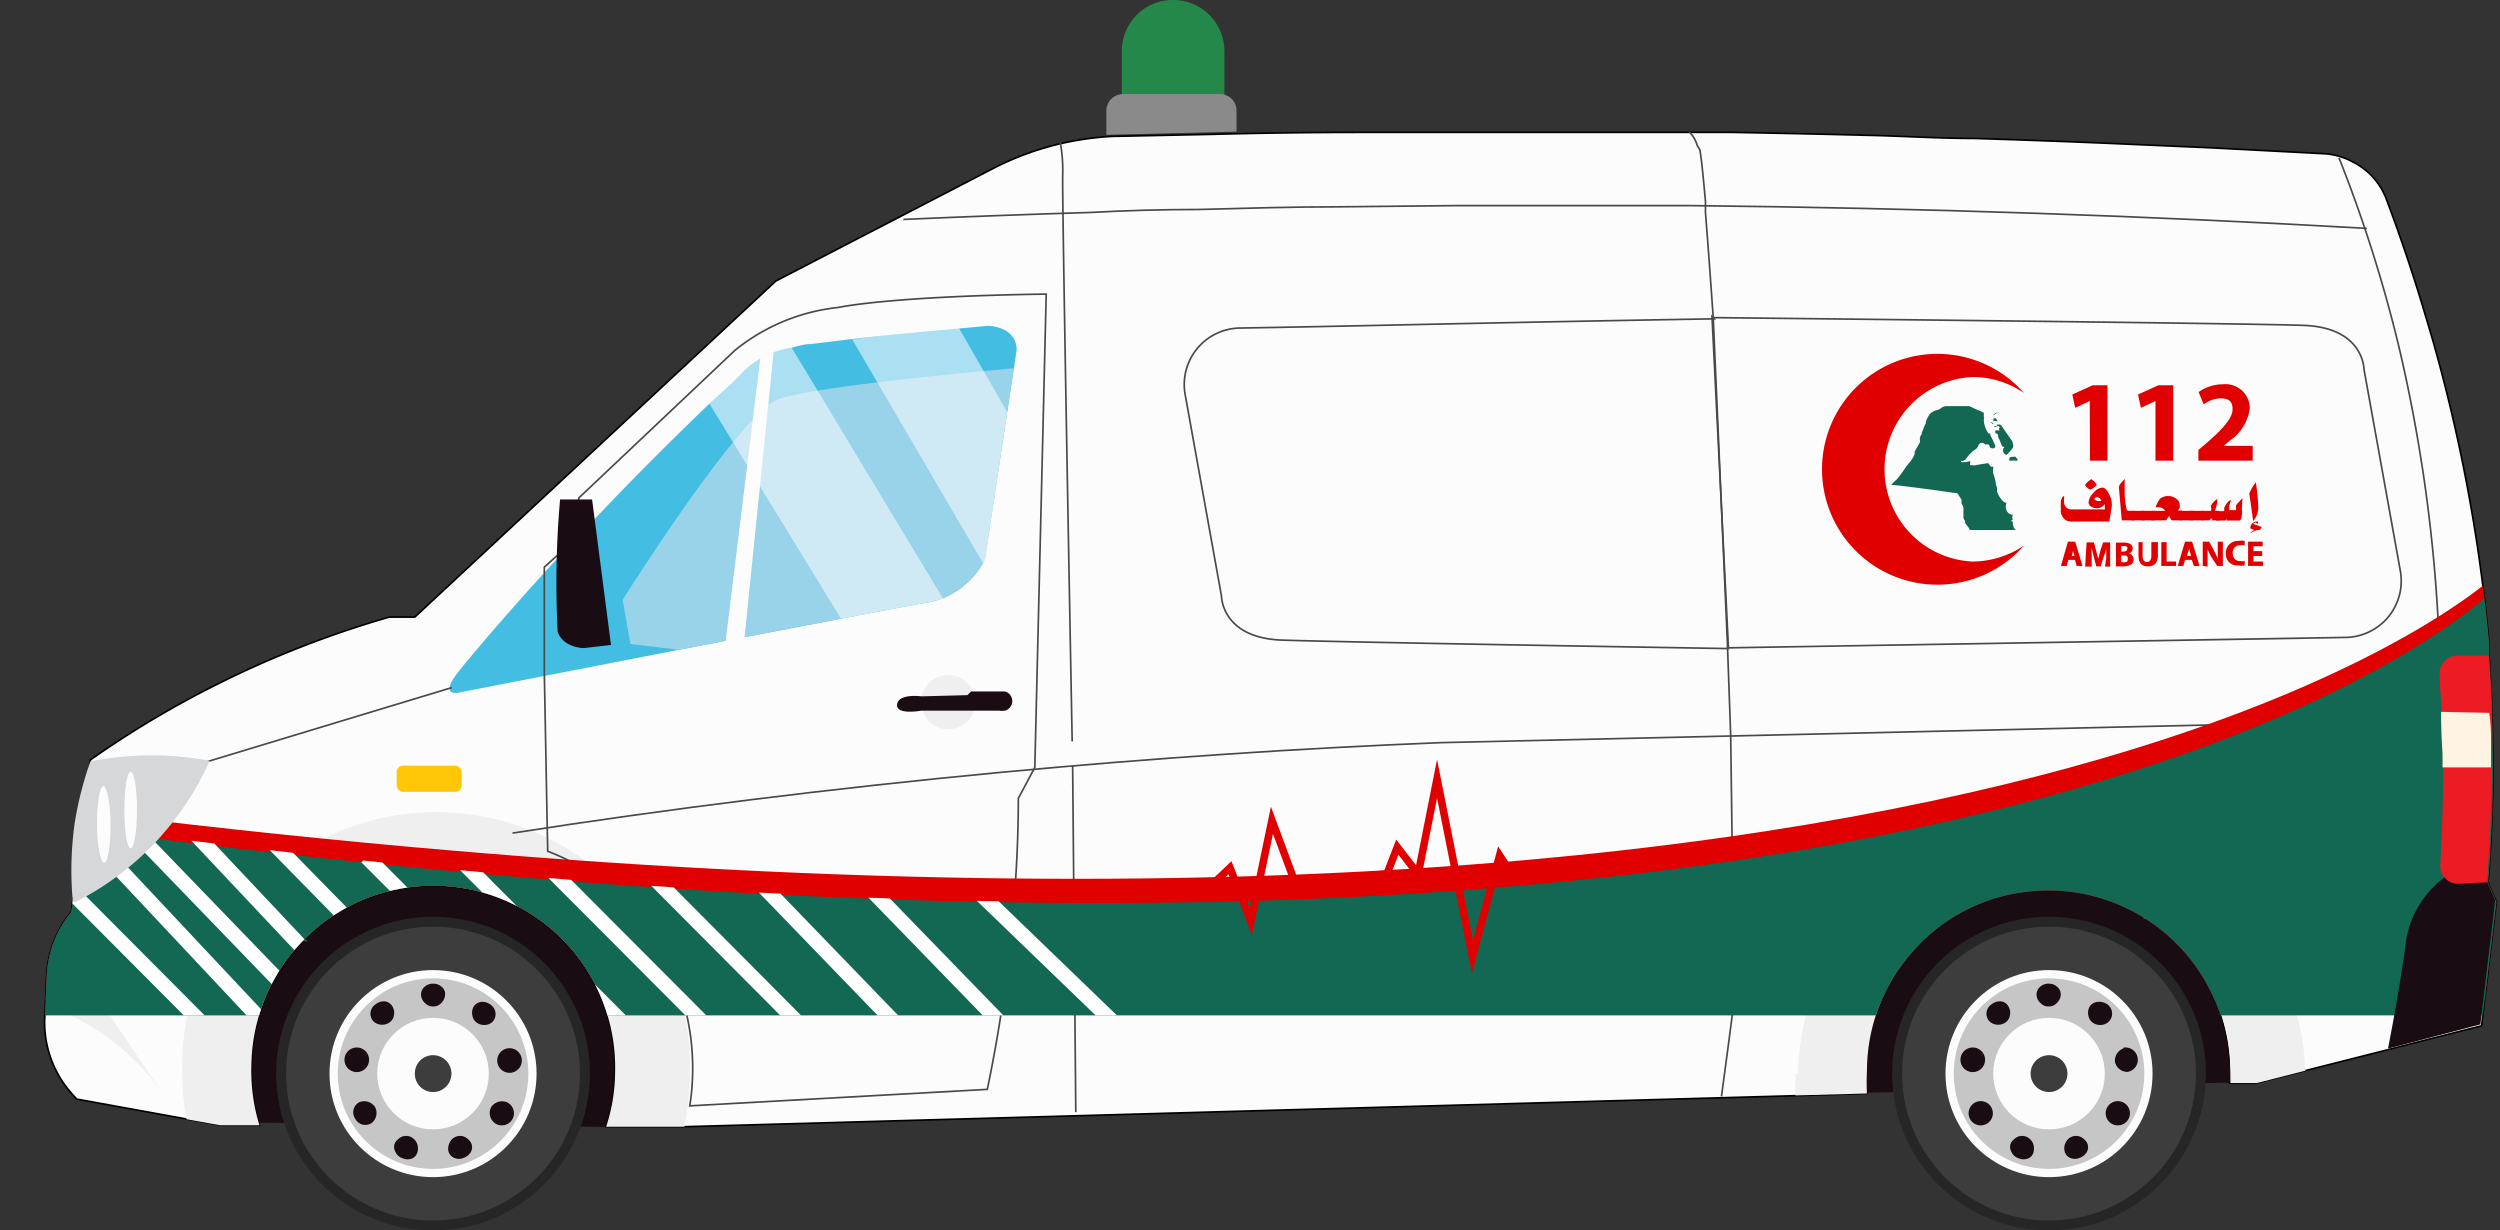
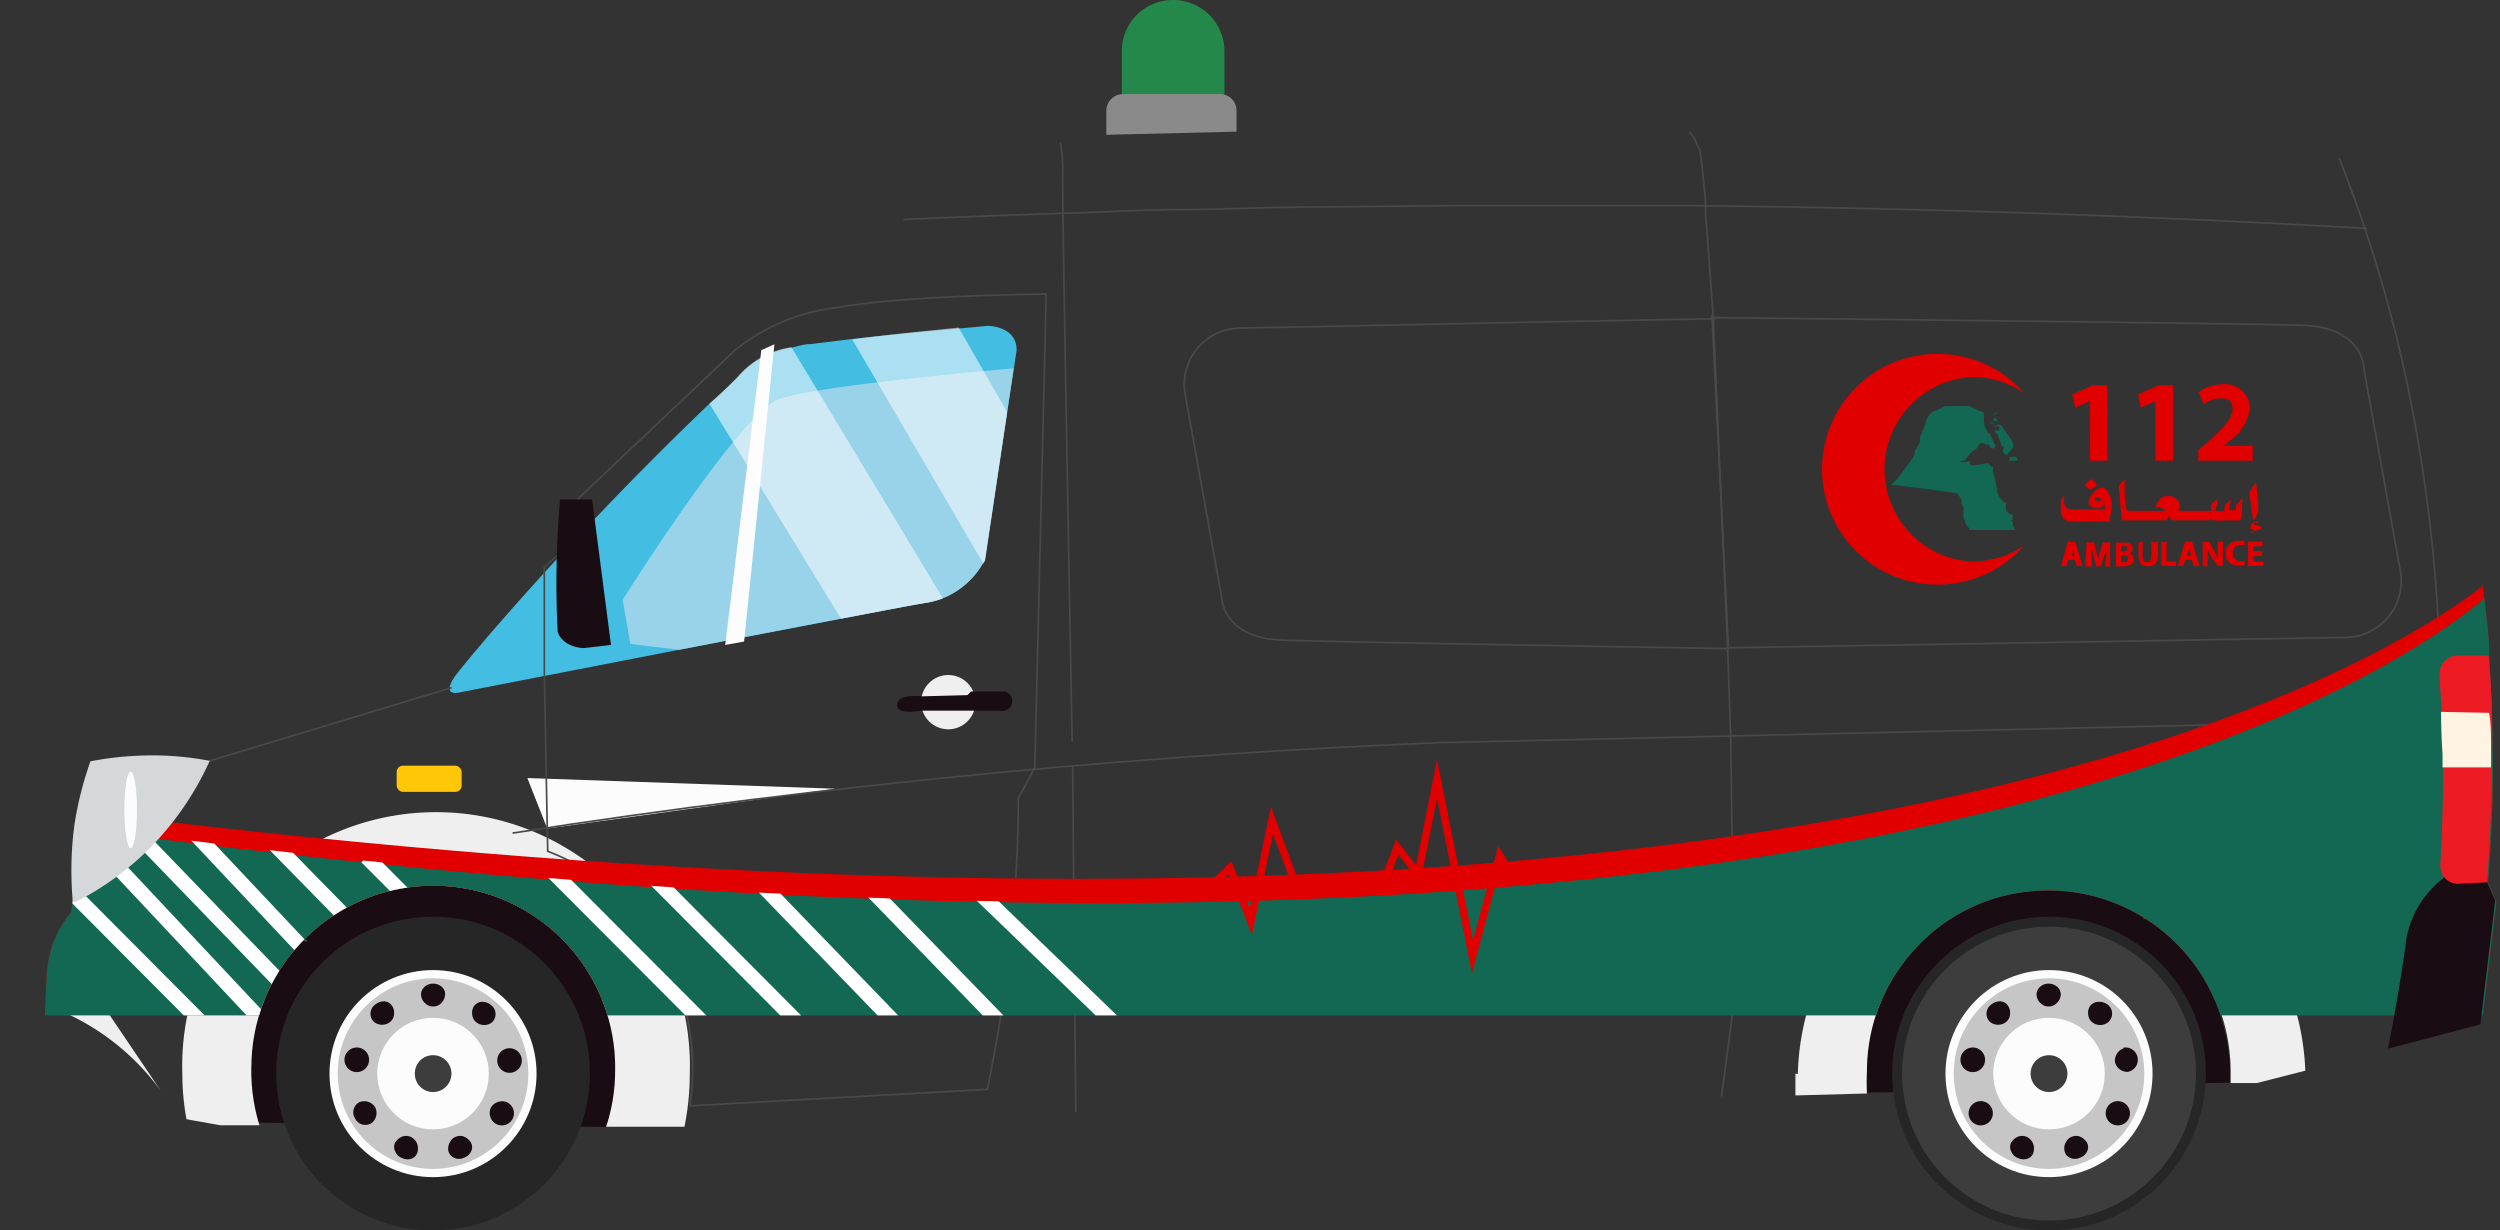
<svg xmlns="http://www.w3.org/2000/svg" width="103.11" height="50.75" viewBox="0 0 103.11 50.75">
  <rect x="0" y="0" width="103.11" height="50.75" fill="#333333" stroke="none" />
  <defs>
    <style>.cls-1,.cls-17,.cls-21,.cls-22,.cls-7{fill:none;}.cls-2{fill:#24884a;}.cls-3{fill:#8a8a8a;}.cls-4{fill:#190c13;}.cls-15,.cls-5,.cls-6{fill:#fcfcfc;}.cls-5{stroke:#000;}.cls-17,.cls-21,.cls-22,.cls-5,.cls-7{stroke-miterlimit:10;}.cls-5,.cls-7{stroke-width:0.07px;}.cls-17,.cls-7{stroke:#494949;}.cls-8{fill:#44bde2;}.cls-9{fill:#98d3ea;}.cls-10{fill:#262626;}.cls-11{fill:#3d3d3d;}.cls-12{fill:#c6c6c6;}.cls-13{fill:#efefef;}.cls-14{fill:#ffc708;}.cls-15{opacity:0.55;}.cls-16{clip-path:url(#clip-path);}.cls-17{stroke-width:0.07px;}.cls-18{fill:#e00000;}.cls-19{fill:#126852;}.cls-20{clip-path:url(#clip-path-2);}.cls-21{stroke:#fff;stroke-width:0.61px;}.cls-22{stroke:#e00000;stroke-width:0.31px;}.cls-23{fill:#d6d7d8;}.cls-24{fill:#ed1c24;}.cls-25{fill:#fff4e1;}</style>
    <clipPath id="clip-path">
      <path class="cls-1" d="M1.84,42.08A4.43,4.43,0,0,0,3,45.15l.16.18,4.57.83,1.39.25H10.7a7.65,7.65,0,0,1-.33-2.54,7.48,7.48,0,0,1,15,.32A7.39,7.39,0,0,1,25,46.47H27.5l.73,0,45.85-1.28L77,45.1a9.08,9.08,0,0,1,0-.91,7.44,7.44,0,0,1,1.85-4.9,7.34,7.34,0,0,1,4.65-2.5,7.47,7.47,0,0,1,8.45,7.41c0,.16,0,.32,0,.48l1.08,0,2-.51,3.51-.89,2.93-.75.88-.22.61-5.11-.34-.78v-.06c.1-1.22.18-2.69.2-4.35,0-.76,0-2.62-.16-4.94,0-.18,0-.36,0-.54a68.26,68.26,0,0,0-2-11.32c-.19-.72-.39-1.42-.6-2.11-.35-1.19-.72-2.33-1.1-3.41-.18-.52-.36-1-.55-1.51A2.82,2.82,0,0,0,97,6.66a2.36,2.36,0,0,0-.52-.21,2.6,2.6,0,0,0-.62-.11L91.26,6.1l-4.1-.18h0c-1.89-.08-3.8-.15-5.72-.21-1.48,0-3-.1-4.45-.13q-2.74-.07-5.52-.12h-.88l-.9,0-3.1,0c-1.9,0-3.78,0-5.65,0-1.62,0-3.22,0-4.81,0q-3.08,0-6.09.08l-3.9.08a7.89,7.89,0,0,0-.84.05,12,12,0,0,0-4.38,1.3L32,11.59,17.11,25.45l-1.05,0a41.42,41.42,0,0,0-7.12,2.78,40.72,40.72,0,0,0-5.21,3.11L3,37.15l-.06.46a4.5,4.5,0,0,0-.74,1.27,4.72,4.72,0,0,0-.28,1.45Z" />
    </clipPath>
    <clipPath id="clip-path-2">
      <path class="cls-1" d="M102.5,24.19S82.31,45.4.48,33.68L0,41.88H102.5Z" />
    </clipPath>
  </defs>
  <title>Asset 4</title>
  <g id="Layer_2" data-name="Layer 2">
    <g id="Layer_1-2" data-name="Layer 1">
      <path class="cls-2" d="M46.27,2.11v2.3H50.5V2.11A2.11,2.11,0,0,0,48.38,0h0A2.1,2.1,0,0,0,46.27,2.11Z" />
      <path class="cls-3" d="M45.63,4.56v1L51,5.43V4.56a.68.68,0,0,0-.68-.68h-4A.69.69,0,0,0,45.63,4.56Z" />
      <path class="cls-4" d="M25,46.48c2.1-5.12-2.05-9.57-5.82-10.25a7.94,7.94,0,0,0-8.7,10.07Z" />
-       <path class="cls-5" d="M1.84,42.08A4.43,4.43,0,0,0,3,45.15l.16.18,4.57.83,1.39.25H10.7a7.65,7.65,0,0,1-.33-2.54,7.48,7.48,0,0,1,15,.32A7.39,7.39,0,0,1,25,46.47H27.5l.73,0,45.85-1.28L77,45.1a9.08,9.08,0,0,1,0-.91,7.44,7.44,0,0,1,1.85-4.9,7.34,7.34,0,0,1,4.65-2.5,7.47,7.47,0,0,1,8.45,7.41c0,.16,0,.32,0,.48l1.08,0,2-.51,3.51-.89,2.93-.75.88-.22.61-5.11-.34-.78v-.06c.1-1.22.18-2.69.2-4.35,0-.76,0-2.62-.16-4.94,0-.18,0-.36,0-.54a68.26,68.26,0,0,0-2-11.32c-.19-.72-.39-1.42-.6-2.11-.35-1.19-.72-2.33-1.1-3.41-.18-.52-.36-1-.55-1.51A2.82,2.82,0,0,0,97,6.66a2.36,2.36,0,0,0-.52-.21,2.6,2.6,0,0,0-.62-.11L91.26,6.1l-4.1-.18h0c-1.89-.08-3.8-.15-5.72-.21-1.48,0-3-.1-4.45-.13q-2.74-.07-5.52-.12h-.88l-.9,0-3.1,0c-1.9,0-3.78,0-5.65,0-1.62,0-3.22,0-4.81,0q-3.08,0-6.09.08l-3.9.08a7.89,7.89,0,0,0-.84.05,12,12,0,0,0-4.38,1.3L32,11.59,17.11,25.45l-1.05,0a41.42,41.42,0,0,0-7.12,2.78,40.72,40.72,0,0,0-5.21,3.11L3,37.15l-.06.46a4.5,4.5,0,0,0-.74,1.27,4.72,4.72,0,0,0-.28,1.45Z" />
      <polygon class="cls-6" points="34.45 32.53 22.57 34.17 21.75 32.09 34.45 32.53" />
      <path class="cls-4" d="M92,44.65C92,40,88.55,35.82,84,36c-4.35.18-7.44,4.59-7.32,9.07C82.13,45,86.62,44.74,92,44.65Z" />
      <path class="cls-7" d="M70.66,13.1l.59,13.55v.07l25.49-.43A2.33,2.33,0,0,0,99,23.55l-1.5-8.32s0-1.72-2.49-1.81S70.66,13.1,70.66,13.1Z" />
      <path class="cls-7" d="M71.29,26.75l-.68-13.69.09.09c-10,.17-14.69.3-19.57.38a2.33,2.33,0,0,0-2.25,2.74l1.5,8.32s0,1.72,2.49,1.81S71.29,26.75,71.29,26.75Z" />
      <path class="cls-8" d="M19,28.55l9-1.75h0l6.68-1.28c1.82-.35,3.18-.61,3.59-.67a3.62,3.62,0,0,0,.61-.17,3.4,3.4,0,0,0,1.67-1.47h0a.86.86,0,0,1,.07-.12L41.54,17h0l.28-1.83.11-.73c0-1-1.19-1-1.19-1l-1.2.11h0c-1.13.1-2.87.26-4.38.43l-1.71.21c-.29,0-.55.09-.8.15a3.59,3.59,0,0,0-2.2,1.2S30,16,29.26,16.65c-1.1,1.05-2.81,2.73-4.51,4.52-2.91,3-5.81,6.42-6.05,6.82C18.22,28.78,19,28.55,19,28.55Z" />
      <path class="cls-9" d="M25.68,24.74,26,26.56,28,26.8h0c4.61-.89,9.43-1.82,10.27-1.95a3.32,3.32,0,0,0,2.35-1.76l1.19-7.9c-2.34.21-8.4.79-9.71,1.28C30.49,17.08,25.68,24.74,25.68,24.74Z" />
      <circle class="cls-10" cx="84.51" cy="44.28" r="6.47" />
      <circle class="cls-11" cx="84.51" cy="44.28" r="6.06" />
      <circle class="cls-6" cx="84.51" cy="44.28" r="4.27" />
      <circle class="cls-12" cx="84.51" cy="44.28" r="3.93" />
      <circle class="cls-6" cx="84.51" cy="44.28" r="2.3" />
      <path class="cls-13" d="M74.05,44.28q0,.45,0,.9L77,45.1a9.08,9.08,0,0,1,0-.91,7.48,7.48,0,0,1,15,0c0,.16,0,.32,0,.48l1.08,0,2-.51a10.47,10.47,0,0,0-20.93.14Z" />
      <path class="cls-13" d="M7.52,44.28a10.6,10.6,0,0,0,.17,1.88l1.39.25H10.7a7.65,7.65,0,0,1-.33-2.54,7.48,7.48,0,0,1,15,.32A7.39,7.39,0,0,1,25,46.47H27.5l.73,0a11.11,11.11,0,0,0,.22-2.18,10.47,10.47,0,1,0-20.93,0Z" />
      <path class="cls-7" d="M100.67,29.68l-41.26.95c-5.76.23-11.8.63-18.08,1.22-7.09.67-13.83,1.52-20.19,2.51" />
      <polyline class="cls-7" points="100.83 36.21 100.02 36.79 91.98 36.93 88.41 37.88" />
      <polyline class="cls-7" points="12.67 38.8 9.6 38.22 5.94 38.22 4.22 36.46" />
      <path class="cls-7" d="M44.37,45.87l-.13-14.29S43.8,8.41,43.83,7.22a6.4,6.4,0,0,0-.1-1.35" />
      <path class="cls-7" d="M43.15,12.13l-.47,19.52L42,32.93c0,1.84-.11,3.86-.34,6a59.53,59.53,0,0,1-.94,6l-12.27.68a10.06,10.06,0,0,0-2-7.72,9.26,9.26,0,0,0-3.86-2.78c-.05-2.44-.09-4.88-.14-7.32v-4.4l1.36-1.22.06-1.63,6.44-6.09a8.13,8.13,0,0,1,4.27-1.77S36.63,12.22,43.15,12.13Z" />
      <line class="cls-7" x1="18.63" y1="28.36" x2="8.29" y2="31.49" />
      <path class="cls-4" d="M24.42,20.6l.78,6-1.12.13s-.84,0-1.08-.67a39.21,39.21,0,0,1,.1-5.46Z" />
      <polygon class="cls-6" points="31.94 14.2 30.69 26.46 29.91 26.6 31.4 14.44 31.94 14.2" />
      <path class="cls-7" d="M96.47,6.51a57.89,57.89,0,0,1,2.47,7.79,64.34,64.34,0,0,1,1.7,13.6" />
      <path class="cls-7" d="M97.62,9.42c-8.93-.51-18.24-.84-27.91-.94-3.26,0-6.48,0-9.66,0l-4.81.05c-2,0-3.89.06-5.8.11q-2.22,0-4.41.12-3.93.12-7.77.29" />
      <rect class="cls-14" x="16.36" y="31.58" width="2.68" height="1.08" rx="0.26" ry="0.26" transform="translate(35.4 64.24) rotate(180)" />
      <circle class="cls-13" cx="39.11" cy="28.96" r="1.12" />
      <path class="cls-7" d="M71,45.22s.85-6.24.85-6.82A4,4,0,0,0,71.47,37l-.09-6.68-.13-3.64" />
      <path class="cls-7" d="M70.66,13.1s-.16-2.34-.32-4.33c0-.16,0-.31,0-.47-.09-1-.17-1.81-.23-2.11A1.66,1.66,0,0,0,70,6a1.25,1.25,0,0,0-.32-.55" />
      <circle class="cls-11" cx="84.51" cy="44.28" r="0.76" />
      <path class="cls-4" d="M82,46.31a.5.5,0,0,0-.49-.86.5.5,0,1,0,.49.86Z" />
      <path class="cls-4" d="M83.88,47.46a.52.52,0,0,0-.31-.58.5.5,0,0,0-.34,0,.65.65,0,0,0-.28.24.4.4,0,0,0,0,.37.49.49,0,0,0,.3.28.51.51,0,0,0,.42,0A.38.38,0,0,0,83.88,47.46Z" />
      <path class="cls-4" d="M86.07,47.12a.6.6,0,0,0-.28-.24.47.47,0,0,0-.33,0,.45.45,0,0,0-.25.22.49.49,0,0,0-.06.36.38.38,0,0,0,.22.29.48.48,0,0,0,.41,0,.51.51,0,0,0,.31-.28A.4.4,0,0,0,86.07,47.12Z" />
      <path class="cls-4" d="M87.53,45.45a.5.5,0,0,0-.49.86.5.5,0,1,0,.49-.86Z" />
      <path class="cls-4" d="M87.58,43.24a.54.54,0,0,0-.35.56.53.53,0,0,0,.52.41.49.49,0,1,0-.17-1Z" />
      <path class="cls-4" d="M86.19,41.51a.51.51,0,0,0-.06.36.44.44,0,0,0,.16.29.53.53,0,0,0,.66,0,.47.47,0,0,0,0-.71.57.57,0,0,0-.4-.13A.44.44,0,0,0,86.19,41.51Z" />
      <path class="cls-4" d="M84,41.08a.49.49,0,0,0,.18.31.42.42,0,0,0,.31.12.43.43,0,0,0,.32-.12.54.54,0,0,0,.18-.31.42.42,0,0,0-.11-.35.52.52,0,0,0-.39-.16.51.51,0,0,0-.38.16A.42.42,0,0,0,84,41.08Z" />
      <path class="cls-4" d="M82.08,42.15a.53.53,0,0,0,.66,0,.44.44,0,0,0,.16-.29.51.51,0,0,0-.07-.36.4.4,0,0,0-.31-.2.56.56,0,0,0-.39.13A.46.46,0,0,0,82.08,42.15Z" />
      <path class="cls-4" d="M81.28,44.21a.5.5,0,0,0,.17-1,.49.49,0,1,0-.17,1Z" />
      <circle class="cls-10" cx="17.86" cy="44.28" r="6.47" />
-       <circle class="cls-11" cx="17.86" cy="44.28" r="6.06" />
      <circle class="cls-6" cx="17.86" cy="44.28" r="4.27" />
      <circle class="cls-12" cx="17.86" cy="44.28" r="3.93" />
      <circle class="cls-6" cx="17.86" cy="44.28" r="2.3" />
      <path class="cls-11" d="M17.11,44.28a.75.75,0,0,0,.75.76.76.76,0,0,0,0-1.52A.75.75,0,0,0,17.11,44.28Z" />
      <path class="cls-4" d="M15.34,46.31a.53.53,0,0,0,.13-.65.54.54,0,0,0-.63-.21.47.47,0,0,0-.19.69A.47.47,0,0,0,15.34,46.31Z" />
      <path class="cls-4" d="M17.23,47.46a.54.54,0,0,0-.06-.36.53.53,0,0,0-.25-.22.5.5,0,0,0-.34,0,.65.65,0,0,0-.28.24.4.4,0,0,0,0,.37.49.49,0,0,0,.3.28.51.51,0,0,0,.42,0A.41.41,0,0,0,17.23,47.46Z" />
      <path class="cls-4" d="M19.42,47.12a.6.6,0,0,0-.28-.24.47.47,0,0,0-.33,0,.45.45,0,0,0-.25.22.55.55,0,0,0-.07.36.42.42,0,0,0,.23.29.48.48,0,0,0,.41,0,.51.51,0,0,0,.31-.28A.4.4,0,0,0,19.42,47.12Z" />
      <path class="cls-4" d="M20.88,45.45a.54.54,0,0,0-.62.21.52.52,0,0,0,.13.65.5.5,0,1,0,.49-.86Z" />
      <path class="cls-4" d="M20.93,43.24a.5.5,0,0,0,.17,1,.49.49,0,1,0-.17-1Z" />
      <path class="cls-4" d="M19.54,41.51a.51.51,0,0,0-.06.36.44.44,0,0,0,.16.29.53.53,0,0,0,.66,0,.47.47,0,0,0-.05-.71.57.57,0,0,0-.4-.13A.44.44,0,0,0,19.54,41.51Z" />
      <path class="cls-4" d="M17.37,41.08a.49.49,0,0,0,.18.31.42.42,0,0,0,.31.12.43.43,0,0,0,.32-.12.53.53,0,0,0,.17-.31.38.38,0,0,0-.1-.35.52.52,0,0,0-.39-.16.51.51,0,0,0-.38.16A.42.42,0,0,0,17.37,41.08Z" />
      <path class="cls-4" d="M15.43,42.15a.53.53,0,0,0,.66,0,.44.44,0,0,0,.16-.29.51.51,0,0,0-.07-.36.42.42,0,0,0-.31-.2.56.56,0,0,0-.39.13A.46.46,0,0,0,15.43,42.15Z" />
      <path class="cls-4" d="M14.63,44.21a.5.5,0,0,0,.17-1,.49.49,0,1,0-.17,1Z" />
      <path class="cls-4" d="M41.45,29.31a.41.41,0,0,0,0-.79H40.05l-.15.15L38,28.72s-.94-.13-1,.33,1,.26,1,.26l3.2,0A.89.89,0,0,0,41.45,29.31Z" />
      <path class="cls-15" d="M29.26,16.65l5.43,8.87c1.82-.35,3.18-.61,3.59-.67a3.62,3.62,0,0,0,.61-.17L32.64,14.32a3.59,3.59,0,0,0-2.2,1.2S30,16,29.26,16.65Z" />
      <path class="cls-15" d="M35.15,14l5.41,9.25a.86.86,0,0,1,.07-.12L41.54,17h0l-2-3.49h0C38.4,13.63,36.66,13.79,35.15,14Z" />
      <path class="cls-13" d="M6.64,45,4.37,41.64h-2a9.62,9.62,0,0,1,1.29.64A10,10,0,0,1,6.64,45Z" />
      <g class="cls-16">
        <polyline class="cls-17" points="80.79 37.59 76.91 36.95 25.41 37.99 22.03 38.62" />
        <path class="cls-18" d="M103.11,23.56S82.65,43.9.21,33.07L0,41.24H103.11Z" />
        <path class="cls-19" d="M103,24.19S82.9,45.33.55,33.81L0,41.88H103Z" />
        <g class="cls-20">
          <line class="cls-21" x1="40.01" y1="36.46" x2="45.94" y2="42.18" />
          <line class="cls-21" x1="34.9" y1="35.64" x2="41.25" y2="42.18" />
          <line class="cls-21" x1="30.33" y1="35.37" x2="36.91" y2="42.18" />
          <line class="cls-21" x1="26.36" y1="35.6" x2="32.91" y2="42.18" />
          <line class="cls-21" x1="22.19" y1="35.35" x2="29" y2="42.18" />
-           <line class="cls-21" x1="18.87" y1="35.35" x2="25.68" y2="42.18" />
          <line class="cls-21" x1="15.12" y1="35.35" x2="21.93" y2="42.18" />
          <line class="cls-21" x1="6.16" y1="32.39" x2="15.38" y2="42.18" />
          <line class="cls-21" x1="4.06" y1="32.75" x2="13.17" y2="42.18" />
          <line class="cls-21" x1="2.51" y1="33.27" x2="10.87" y2="42.18" />
          <line class="cls-21" x1="1.51" y1="35.35" x2="8.31" y2="42.18" />
          <line class="cls-21" x1="10.02" y1="33.5" x2="18.53" y2="42.18" />
        </g>
        <polyline class="cls-22" points="62.63 36.47 61.85 35.28 60.73 39.46 59.27 32.12 58.49 36.05 57.63 34.94 57.2 36.05 53.41 36.39 52.46 33.83 51.59 38.01 50.73 35.79 49.6 36.86 48.51 36.86" />
      </g>
      <path class="cls-23" d="M3,37.15l.08.07A11.93,11.93,0,0,0,6.16,35a12.33,12.33,0,0,0,2.49-3.62,12.51,12.51,0,0,0-2.71-.22,13.21,13.21,0,0,0-2.21.24,14.26,14.26,0,0,0-.65,2.55A14.06,14.06,0,0,0,3,37.15Z" />
-       <path class="cls-6" d="M4.56,34c0,.88-.11,1.58-.26,1.58S4,34.87,4,34s.12-1.58.26-1.58S4.56,33.12,4.56,34Z" />
      <path class="cls-6" d="M5.65,33.41c0,.87-.12,1.58-.26,1.58s-.26-.71-.26-1.58.11-1.58.26-1.58S5.65,32.53,5.65,33.41Z" />
      <path class="cls-4" d="M98.49,43.25l3.81-1,.61-5.11-.34-.78v-.06l-1.74-.12a4.05,4.05,0,0,0-1.63,2.91C99,40.54,98.68,42.29,98.49,43.25Z" />
      <path class="cls-24" d="M100.65,35.68a.73.73,0,0,0,.78.77l1.14-.06c.1-1.24.18-2.72.2-4.41v-.33c0-.53,0-1.32,0-2.29,0-.69-.07-1.48-.13-2.32h-1.27a.74.74,0,0,0-.75.78c0,.51.07,1,.09,1.55s0,1.15.06,1.74v.55C100.76,33.06,100.72,34.41,100.65,35.68Z" />
      <path class="cls-25" d="M100.68,29.36q0,.86.06,1.74v.55h2c0-.32,0-.67,0-1s0-.87-.08-1.25Z" />
      <path class="cls-18" d="M81.34,23.16a3.81,3.81,0,0,1,0-7.61,3.74,3.74,0,0,1,2.14.66,4.76,4.76,0,1,0,0,6.29,3.82,3.82,0,0,1-2.14.66" />
      <path class="cls-18" d="M86.19,16.54h0l-.6.28-.12-.55.84-.38h.61V19h-.72Z" />
      <path class="cls-18" d="M88.9,16.54h0l-.6.28-.12-.55.84-.38h.61V19H88.9Z" />
      <path class="cls-18" d="M90.67,19v-.44l.41-.35c.69-.61,1-1,1-1.33s-.15-.45-.51-.45a1.19,1.19,0,0,0-.68.25l-.21-.51a1.73,1.73,0,0,1,1-.32,1,1,0,0,1,1.11,1A1.92,1.92,0,0,1,92,18.15l-.29.24h1.2V19Z" />
      <path class="cls-18" d="M87.08,21l-.08.51H85.41a.37.37,0,0,1-.29-.13A.44.44,0,0,1,85,21a1.35,1.35,0,0,1,0-.29c0-.15.08-.23.13-.26s0,0,0,0a.45.45,0,0,1,0,.13,1.05,1.05,0,0,0,0,.13.29.29,0,0,0,.09.21.25.25,0,0,0,.2.09h1.39a.74.74,0,0,0,0-.12.28.28,0,0,0,0-.1.39.39,0,0,1-.33.17.4.4,0,0,1-.22-.06.21.21,0,0,1-.12-.18.61.61,0,0,1,.2-.39.53.53,0,0,1,.37-.22c.1,0,.2.1.3.32A.86.86,0,0,1,87.08,21Zm-.6-1s-.09.11-.27.2C86,20.08,86,20,86,20a.56.56,0,0,1,.11-.13l.14-.11.14.11A1.3,1.3,0,0,1,86.48,20Zm.19.65a.46.46,0,0,0-.07-.1.25.25,0,0,0-.11-.05s-.08,0-.11.09a.27.27,0,0,0,.17.08Z" />
      <path class="cls-18" d="M88.05,21.46h-.54l-.12-1.38a.46.46,0,0,1,.1-.17l.14-.16c0,.22,0,.43,0,.65a4,4,0,0,0,.08.61s0,.06.11.06h.19Z" />
      <path class="cls-18" d="M88.46,21.07v.39h-.58v-.39Z" />
      <path class="cls-18" d="M88.89,21.07v.39H88.3v-.39Z" />
      <path class="cls-18" d="M90,21.46h-.44l-.1-.18-.12.18h-.63v-.39h.59a.32.32,0,0,0-.27-.15h-.13a1.81,1.81,0,0,1,.18-.34.5.5,0,0,1,.37-.12.48.48,0,0,1,.29.1.32.32,0,0,1,.16.25.31.31,0,0,1,0,.13l-.07.12H90Z" />
      <path class="cls-18" d="M90.47,21.07v.39h-.59v-.39Z" />
      <path class="cls-18" d="M90.89,21.07v.39H90.3v-.39Z" />
      <path class="cls-18" d="M91.54,21.46h-.31a.22.22,0,0,0,0-.1l-.06.05a.1.1,0,0,1-.07.05h-.31v-.39h.4a.41.41,0,0,0,0-.18s0-.09.1-.17a.57.57,0,0,1,.16-.14v.09a1.46,1.46,0,0,1-.1.4h.17Z" />
      <path class="cls-18" d="M92.46,21a.57.57,0,0,1,0,.24c0,.07,0,.15-.08.23h-.54l0-.06-.06.06H91.4v-.39h.34a.64.64,0,0,1,0-.15c.09-.18.18-.28.27-.31v0a.86.86,0,0,1-.06.2.91.91,0,0,0,0,.22h.27s0,0,0,0,0,0,0-.06a.18.18,0,0,1,0-.06c0-.05,0-.11.11-.2a1.39,1.39,0,0,1,.16-.17Z" />
      <path class="cls-18" d="M93.28,21.74a.58.58,0,0,1-.07.11.69.69,0,0,0-.39.15.16.16,0,0,1,.06-.08l.09-.06-.16-.07a.3.3,0,0,1,.07-.19.26.26,0,0,1,.18-.09l.07,0,0,0a.17.17,0,0,1,0,.05s0,.05,0,.05l-.1-.06a.23.23,0,0,0-.1.05s.09.06.19.07Z" />
      <path class="cls-18" d="M93.14,20.89a.88.88,0,0,1-.21.6l-.16-1.14a2.15,2.15,0,0,1,.27-.46A9.32,9.32,0,0,1,93.14,20.89Z" />
      <path class="cls-18" d="M85.31,23.09l-.07.25H85l.29-1h.3l.3,1h-.24l-.07-.25Zm.25-.16-.06-.21c0-.06,0-.13,0-.19h0a1.33,1.33,0,0,1,0,.19l-.05.21Z" />
      <path class="cls-18" d="M86.87,23c0-.12,0-.26,0-.4h0c0,.12-.07.26-.11.38l-.12.38h-.18l-.1-.38-.09-.38h0c0,.13,0,.28,0,.4l0,.37H86l.06-1h.3l.09.33.09.35h0l.09-.35.11-.33h.29l0,1h-.21Z" />
      <path class="cls-18" d="M87.27,22.38l.29,0a.58.58,0,0,1,.29.05.21.21,0,0,1,.11.2.22.22,0,0,1-.16.2h0a.24.24,0,0,1,.2.24.27.27,0,0,1-.1.21.71.71,0,0,1-.39.08h-.24Zm.22.37h.07c.12,0,.18-.05.18-.12s0-.11-.16-.11h-.09Zm0,.44h.09c.1,0,.18,0,.18-.14s-.08-.14-.19-.14h-.08Z" />
      <path class="cls-18" d="M88.37,22.36v.57c0,.17.07.25.18.25s.18-.08.18-.25v-.57H89v.55c0,.31-.15.45-.41.45s-.39-.14-.39-.45v-.55Z" />
      <path class="cls-18" d="M89.14,22.36h.22v.8h.39v.18h-.61Z" />
      <path class="cls-18" d="M90.12,23.09l-.07.25h-.23l.3-1h.29l.31,1h-.24l-.08-.25Zm.25-.16-.06-.21a1.33,1.33,0,0,1,0-.19h0c0,.06,0,.13-.05.19l-.06.21Z" />
      <path class="cls-18" d="M90.85,23.34v-1h.26l.2.36c.06.11.11.23.16.34h0c0-.13,0-.26,0-.41v-.29h.21v1h-.23L91.22,23a2.81,2.81,0,0,1-.17-.35h0c0,.13,0,.27,0,.43v.29Z" />
      <path class="cls-18" d="M92.57,23.32a.63.63,0,0,1-.25,0,.47.47,0,0,1-.52-.49.5.5,0,0,1,.54-.52.57.57,0,0,1,.24,0l0,.18a.4.4,0,0,0-.18,0,.29.29,0,0,0-.31.33.29.29,0,0,0,.31.32.53.53,0,0,0,.19,0Z" />
      <path class="cls-18" d="M93.3,22.93h-.36v.23h.4v.18h-.62v-1h.6v.19h-.38v.2h.36Z" />
      <path class="cls-19" d="M78,20v0l.15-.16a1,1,0,0,0,.11-.1,5.74,5.74,0,0,0,.36-.5l.08-.1.09-.11a.92.92,0,0,0,.18-.32l0-.09.1-.17.11-.2a.24.24,0,0,0,0-.14.39.39,0,0,1,.08-.21.14.14,0,0,0,0-.06,1.08,1.08,0,0,0,.08-.19l.09-.21c0-.09.06-.19.11-.28a.52.52,0,0,1,.32-.24.41.41,0,0,0,.21-.1.38.38,0,0,1,.22-.07h.93l.28.13.32.14,0,0,0,.14a.53.53,0,0,1,0,.17,1,1,0,0,0,.2.55s0,0,.07,0,0,0,0,0a.64.64,0,0,0,0,.07c.07.13.13.26.19.4s0,.05,0,.08a.06.06,0,0,1-.07.06c-.07,0-.13,0-.16-.11a.07.07,0,0,0-.07-.05l-.11,0h0l0,0a.18.18,0,0,0-.09-.06.16.16,0,0,0-.19.12.31.31,0,0,1-.14.16l-.1.07a1.86,1.86,0,0,0-.23.26.29.29,0,0,1-.16.13s0,0-.06,0,0,.05,0,.05h.15a.54.54,0,0,0,.21-.05h0l0,.06a.2.2,0,0,0,0,.11.06.06,0,0,0,.06,0,.27.27,0,0,0,.18,0L82,19.1h0a1.13,1.13,0,0,0,.1.13.07.07,0,0,0,.11,0l0,0s0,0,0,0,0,.06,0,.1a.45.45,0,0,0,0,.2,2.42,2.42,0,0,1,.1.36.71.71,0,0,0,.06.24s0,0,0,.06a.18.18,0,0,0,0,.1.94.94,0,0,0,.14.26c.07.09.13.18.25.19a.4.4,0,0,0,0,.32.3.3,0,0,0,.26.17.24.24,0,0,0,0,.22l-.06,0h0s0,0,0,0a0,0,0,0,1,0,0h0s0,0,0,0a.15.15,0,0,1,0,.06s0,0,0,0l.06,0a.44.44,0,0,0,.11.35H83l-1.28,0h-.48a.32.32,0,0,0-.08-.14l-.11-.15a.73.73,0,0,0,0-.09.21.21,0,0,1-.07-.16c0-.1,0-.2,0-.29a.34.34,0,0,0-.08-.26s0-.05,0-.07a.41.41,0,0,0,0-.09l-.12-.19a.14.14,0,0,0-.11-.09l-.07,0-.83-.12-.69-.09-.71-.09Z" />
      <path class="cls-19" d="M82.68,18.43c-.08,0-.11,0-.14-.11l-.08-.2s0,0,0,0a.26.26,0,0,1-.05-.12c0-.06,0-.12-.12-.13l0,0s0,0,0,0,0,0,0,0h0l0,0,0,0a.07.07,0,0,0,0-.07v-.05s0,0,0,0h0s0,0,0,0,.07,0,.1,0,0,0,.06,0,0,0,0-.05,0,0,0-.05h0s.06,0,0-.06-.06,0-.09,0h0s0,0,0,0l0-.08,0,0,0,0,0,0,.07,0a.12.12,0,0,1,.12.05l.36.52a.46.46,0,0,1,.11.22.23.23,0,0,1,0,.16,1.48,1.48,0,0,1-.26.3A.19.19,0,0,1,82.68,18.43Z" />
      <path class="cls-19" d="M83,18.84l0,0,.07,0a.09.09,0,0,1,.06,0l.08.1h0v.06h-.06L83.08,19A.07.07,0,0,0,83,19h-.13s0,0,0-.05S82.89,18.84,83,18.84Z" />
      <path class="cls-19" d="M82.23,17.24a.06.06,0,0,0,.07,0s0,0,0,0a.6.6,0,0,1,.09.13s0,0,0,0,0,0-.06,0a.17.17,0,0,0-.12,0l0,0,0,0s0,0,0,0Z" />
      <path class="cls-19" d="M82.41,17l0,0-.12.08-.08.06h0s0,0,0,0a.2.2,0,0,1,.11-.11.16.16,0,0,1,.15,0Z" />
      <path class="cls-19" d="M82.07,17.4l.14.1a.12.12,0,0,1,0,.05h0l0-.1a.06.06,0,0,1,0,0Z" />
      <path class="cls-19" d="M82.36,17.57a.08.08,0,0,1-.13,0s0,0,0,0h.14Z" />
      <path class="cls-19" d="M82.13,17.61l.08.05a.06.06,0,0,1,0,0s0,0,0,0,0,0,0,0l0,0,0,0Z" />
    </g>
  </g>
</svg>